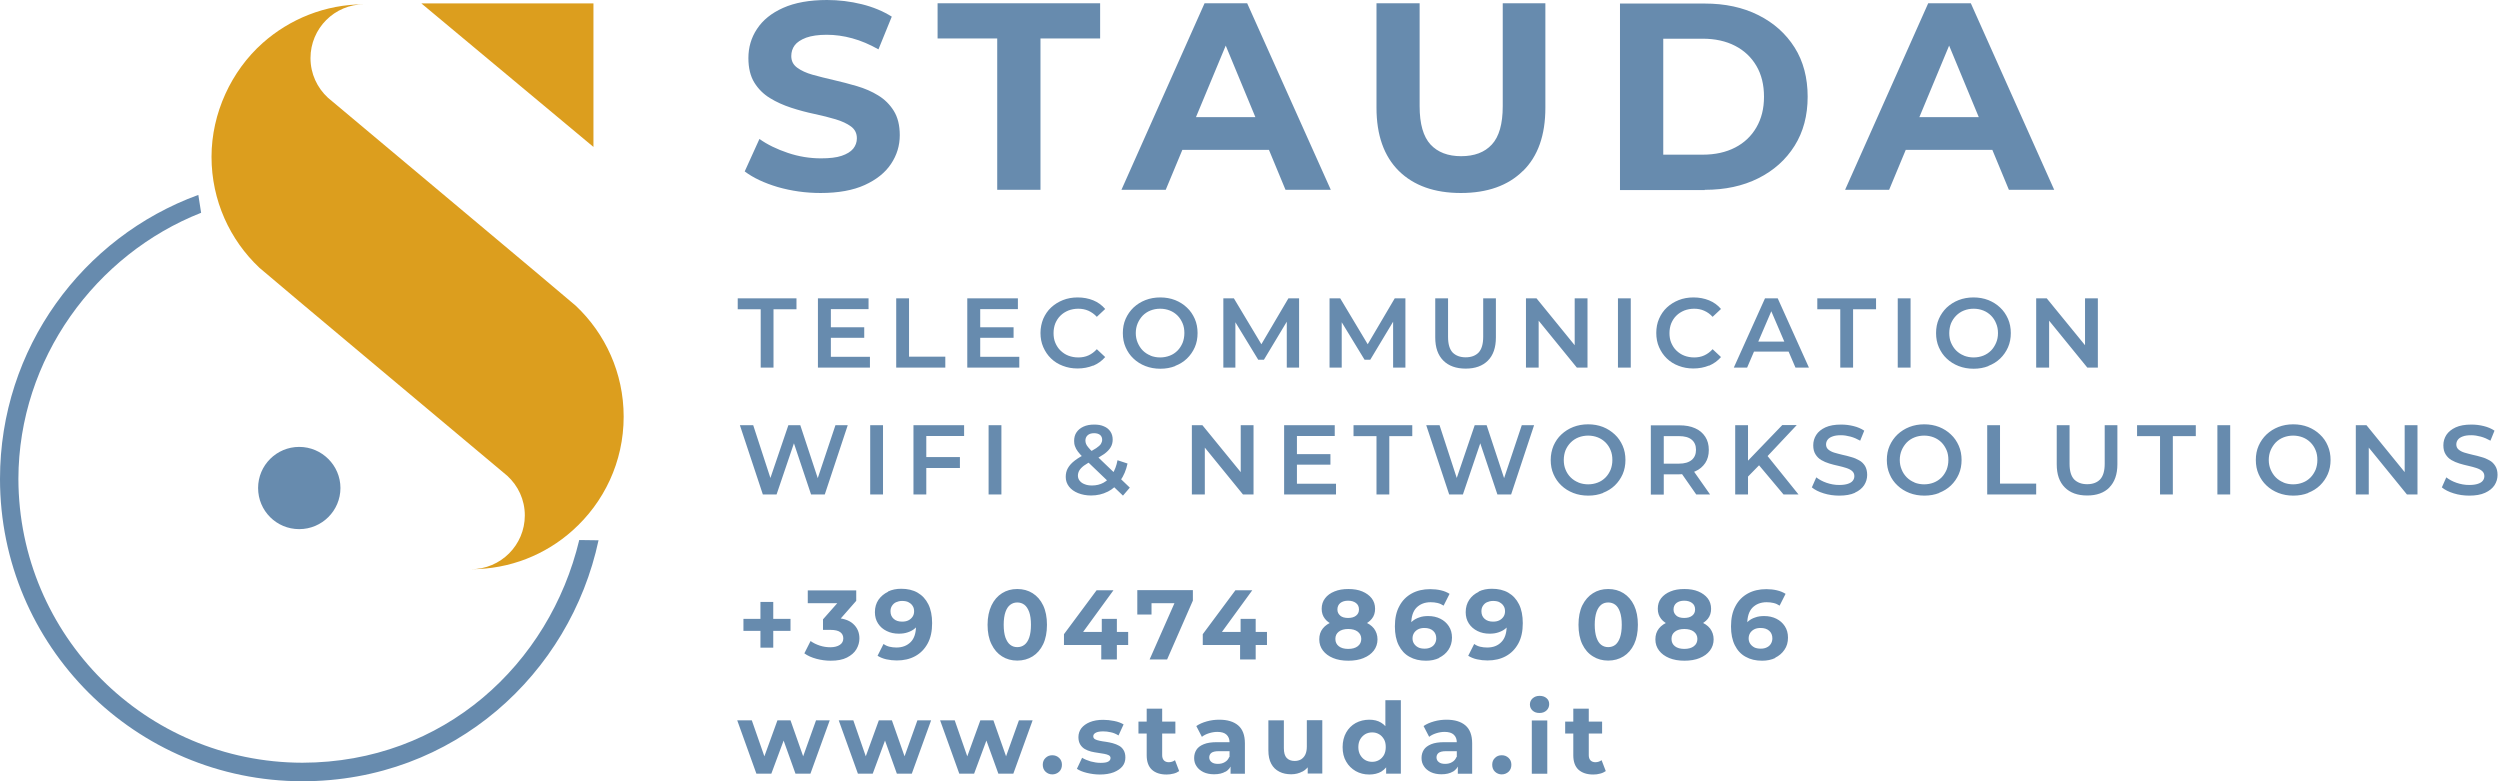
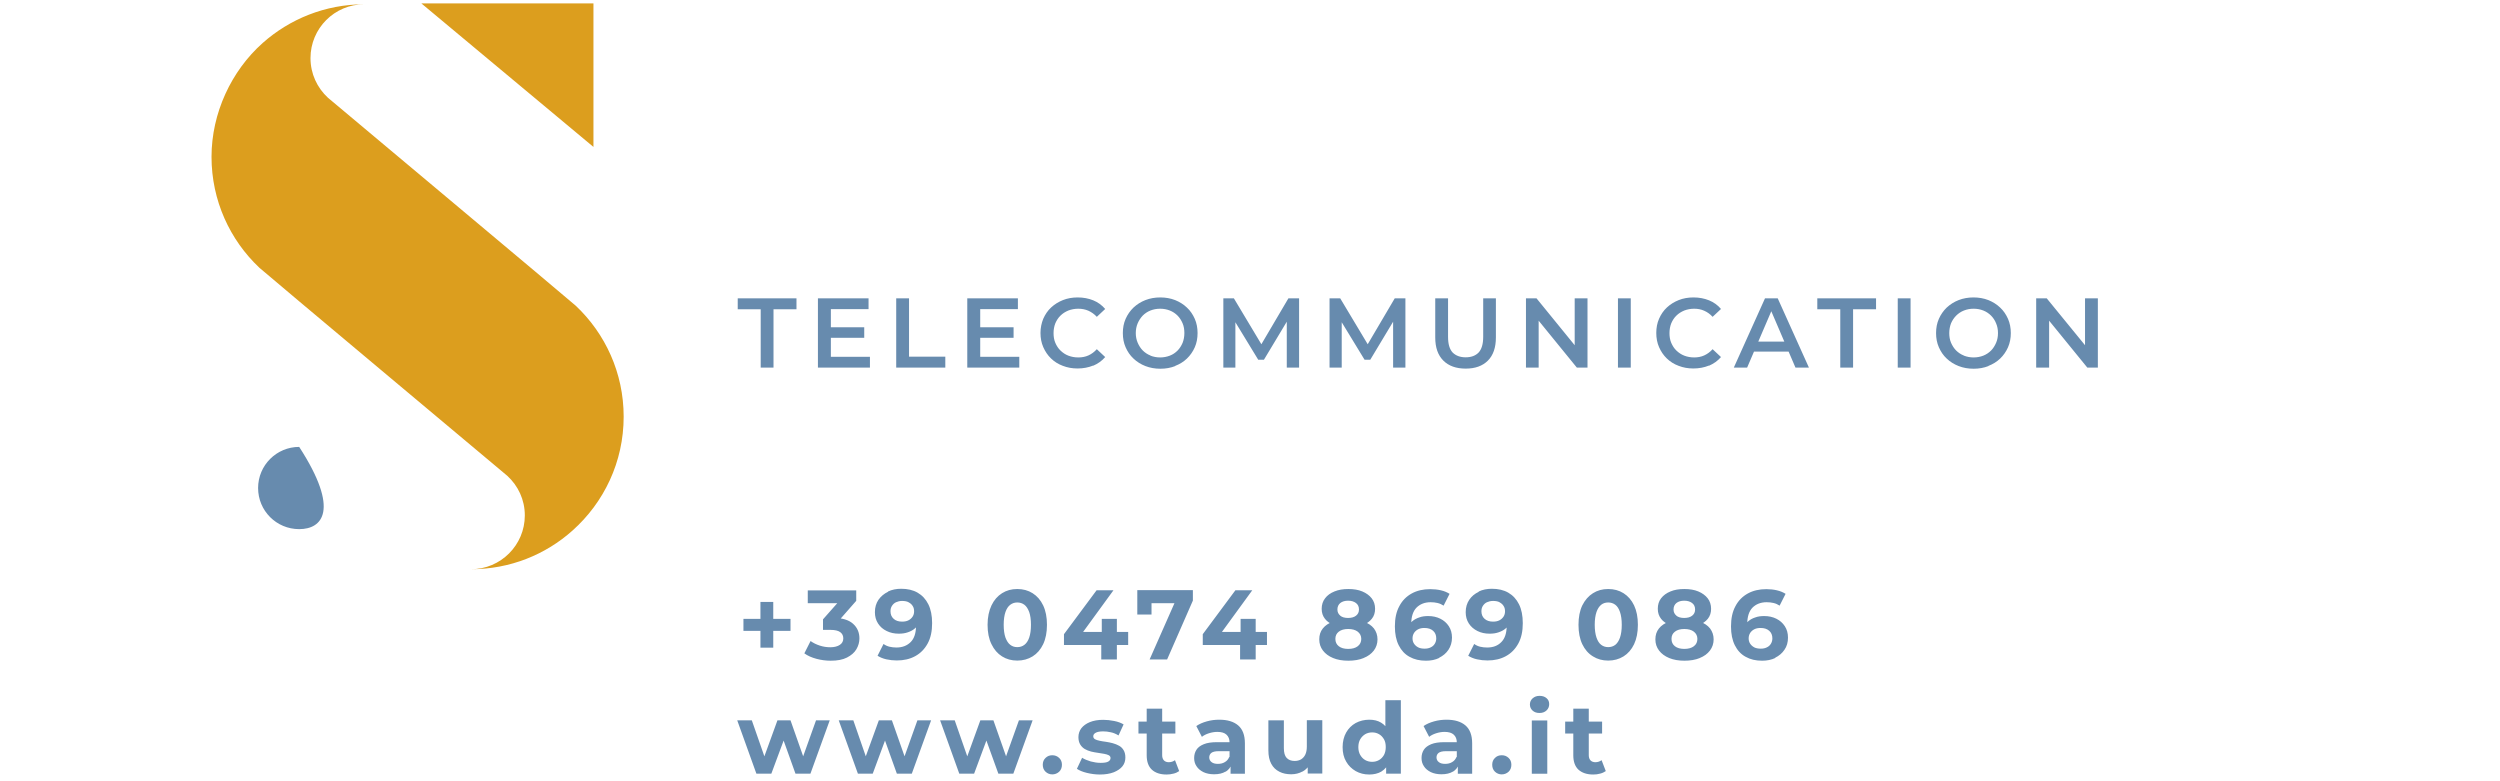
<svg xmlns="http://www.w3.org/2000/svg" width="176" height="55" viewBox="0 0 176 55" fill="none">
-   <path d="M18.17 34.356C18.17 32.757 19.465 31.462 21.064 31.462C22.663 31.462 23.967 32.766 23.967 34.356C23.967 35.946 22.672 37.251 21.064 37.251C19.456 37.251 18.17 35.955 18.17 34.356Z" fill="#678BAE" />
+   <path d="M18.17 34.356C18.17 32.757 19.465 31.462 21.064 31.462C23.967 35.946 22.672 37.251 21.064 37.251C19.456 37.251 18.17 35.955 18.17 34.356Z" fill="#678BAE" />
  <path d="M41.779 10.344L29.666 0.241H41.779V10.344ZM43.906 29.336C43.906 32.525 42.512 35.383 40.306 37.349C38.412 39.046 35.902 40.073 33.159 40.073C35.249 40.073 36.947 38.376 36.947 36.285C36.947 35.178 36.473 34.195 35.714 33.498C35.634 33.427 18.572 19.143 18.259 18.848C16.186 16.892 14.891 14.114 14.891 11.041C14.891 7.968 16.285 4.993 18.491 3.028C20.394 1.34 22.895 0.303 25.638 0.303C23.547 0.303 21.859 2.001 21.859 4.091C21.859 5.199 22.332 6.181 23.083 6.878C23.172 6.959 40.225 21.233 40.538 21.528C42.61 23.485 43.906 26.254 43.906 29.336Z" fill="#DC9E1E" />
-   <path d="M40.779 38.018C38.689 46.755 31.247 53.678 21.287 53.696C10.246 53.678 1.322 44.745 1.295 33.713C1.313 25.253 6.744 17.901 14.159 14.98L13.962 13.721C5.815 16.695 0 24.521 0 33.713C0 45.468 9.531 54.991 21.287 55C31.962 55 40.136 47.416 42.137 38.036L40.788 38.018H40.779Z" fill="#678BAE" />
  <path d="M112.788 50.801H110.188V51.641H112.788V50.801ZM112.645 54.464C112.796 54.428 112.93 54.366 113.047 54.285L112.752 53.517C112.627 53.606 112.484 53.66 112.314 53.66C112.171 53.66 112.055 53.615 111.975 53.535C111.894 53.446 111.85 53.33 111.85 53.169V49.89H110.76V53.178C110.76 53.624 110.885 53.964 111.126 54.187C111.376 54.41 111.716 54.526 112.162 54.526C112.332 54.526 112.493 54.509 112.645 54.464ZM108.875 50.015C109 49.899 109.063 49.747 109.063 49.569C109.063 49.39 109 49.256 108.875 49.149C108.75 49.042 108.589 48.988 108.384 48.988C108.178 48.988 108.026 49.051 107.892 49.167C107.767 49.283 107.705 49.426 107.705 49.596C107.705 49.765 107.767 49.908 107.892 50.024C108.017 50.14 108.178 50.194 108.384 50.194C108.589 50.194 108.75 50.132 108.875 50.015ZM108.929 50.721H107.839V54.473H108.929V50.721ZM106.204 54.33C106.338 54.205 106.4 54.035 106.4 53.839C106.4 53.642 106.338 53.481 106.204 53.356C106.07 53.231 105.918 53.169 105.722 53.169C105.525 53.169 105.373 53.231 105.248 53.356C105.114 53.481 105.052 53.642 105.052 53.839C105.052 54.035 105.114 54.205 105.248 54.33C105.382 54.455 105.543 54.517 105.722 54.517C105.9 54.517 106.07 54.455 106.204 54.33ZM102.282 54.33C102.488 54.205 102.64 54.017 102.711 53.776L102.541 53.276C102.479 53.446 102.372 53.571 102.229 53.651C102.086 53.74 101.925 53.776 101.737 53.776C101.55 53.776 101.398 53.74 101.291 53.651C101.184 53.571 101.13 53.455 101.13 53.321C101.13 53.196 101.175 53.088 101.273 53.008C101.371 52.928 101.541 52.883 101.8 52.883H102.675V52.249H101.684C101.3 52.249 100.996 52.293 100.755 52.392C100.523 52.49 100.344 52.615 100.237 52.785C100.13 52.954 100.076 53.142 100.076 53.365C100.076 53.589 100.13 53.776 100.246 53.946C100.353 54.116 100.514 54.249 100.728 54.357C100.934 54.455 101.184 54.509 101.478 54.509C101.809 54.509 102.077 54.446 102.282 54.321M103.64 54.464V52.329C103.64 51.757 103.479 51.337 103.167 51.069C102.854 50.801 102.407 50.667 101.836 50.667C101.541 50.667 101.246 50.703 100.96 50.784C100.674 50.864 100.424 50.971 100.219 51.114L100.612 51.873C100.746 51.766 100.907 51.686 101.103 51.623C101.3 51.561 101.496 51.525 101.693 51.525C101.988 51.525 102.202 51.587 102.345 51.721C102.488 51.855 102.559 52.034 102.559 52.266V53.58L102.631 53.74V54.473H103.649L103.64 54.464ZM98.62 54.464V49.292H97.53V51.471L97.602 52.579L97.584 53.696V54.464H98.62ZM96.11 53.508C95.967 53.428 95.851 53.303 95.761 53.151C95.672 52.999 95.627 52.811 95.627 52.597C95.627 52.383 95.672 52.195 95.761 52.043C95.851 51.891 95.967 51.775 96.11 51.686C96.253 51.605 96.413 51.561 96.601 51.561C96.789 51.561 96.941 51.605 97.083 51.686C97.226 51.766 97.343 51.891 97.432 52.043C97.521 52.195 97.557 52.383 97.557 52.597C97.557 52.811 97.512 52.999 97.432 53.151C97.343 53.303 97.226 53.428 97.083 53.508C96.941 53.589 96.78 53.633 96.601 53.633C96.422 53.633 96.253 53.589 96.11 53.508ZM97.253 54.312C97.485 54.169 97.664 53.964 97.789 53.678C97.914 53.392 97.977 53.035 97.977 52.597C97.977 52.159 97.914 51.793 97.78 51.507C97.646 51.221 97.468 51.016 97.226 50.873C96.994 50.73 96.717 50.667 96.396 50.667C96.047 50.667 95.726 50.748 95.44 50.9C95.154 51.06 94.931 51.284 94.77 51.57C94.609 51.855 94.52 52.204 94.52 52.597C94.52 52.99 94.6 53.33 94.77 53.615C94.931 53.901 95.163 54.124 95.44 54.285C95.726 54.446 96.038 54.526 96.396 54.526C96.726 54.526 97.012 54.455 97.244 54.321M91.697 54.321C91.938 54.187 92.126 53.99 92.251 53.731L92.063 53.428V54.455H93.09V50.703H92.001V52.552C92.001 52.785 91.965 52.972 91.893 53.124C91.822 53.276 91.715 53.383 91.59 53.463C91.456 53.535 91.313 53.571 91.143 53.571C90.902 53.571 90.714 53.499 90.58 53.356C90.446 53.213 90.384 52.981 90.384 52.668V50.712H89.294V52.829C89.294 53.213 89.365 53.535 89.499 53.776C89.633 54.026 89.821 54.205 90.071 54.33C90.312 54.455 90.589 54.509 90.902 54.509C91.188 54.509 91.456 54.446 91.697 54.312M86.284 54.33C86.489 54.205 86.641 54.017 86.712 53.776L86.543 53.276C86.48 53.446 86.373 53.571 86.23 53.651C86.087 53.74 85.926 53.776 85.739 53.776C85.551 53.776 85.399 53.74 85.292 53.651C85.185 53.571 85.131 53.455 85.131 53.321C85.131 53.196 85.176 53.088 85.274 53.008C85.372 52.928 85.542 52.883 85.801 52.883H86.677V52.249H85.676C85.292 52.249 84.988 52.293 84.747 52.392C84.506 52.49 84.336 52.615 84.229 52.785C84.122 52.954 84.068 53.142 84.068 53.365C84.068 53.589 84.122 53.776 84.238 53.946C84.345 54.116 84.506 54.249 84.72 54.357C84.926 54.455 85.176 54.509 85.471 54.509C85.801 54.509 86.069 54.446 86.275 54.321M87.641 54.464V52.329C87.641 51.757 87.481 51.337 87.168 51.069C86.855 50.801 86.409 50.667 85.837 50.667C85.542 50.667 85.247 50.703 84.961 50.784C84.675 50.864 84.425 50.971 84.22 51.114L84.613 51.873C84.747 51.766 84.908 51.686 85.104 51.623C85.301 51.561 85.497 51.525 85.694 51.525C85.989 51.525 86.203 51.587 86.346 51.721C86.489 51.855 86.56 52.034 86.56 52.266V53.58L86.632 53.74V54.473H87.65L87.641 54.464ZM82.746 50.801H80.147V51.641H82.746V50.801ZM82.612 54.464C82.764 54.428 82.898 54.366 83.014 54.285L82.719 53.517C82.603 53.606 82.451 53.66 82.281 53.66C82.139 53.66 82.022 53.615 81.942 53.535C81.862 53.446 81.817 53.33 81.817 53.169V49.89H80.727V53.178C80.727 53.624 80.852 53.964 81.093 54.187C81.335 54.41 81.683 54.526 82.121 54.526C82.29 54.526 82.451 54.509 82.603 54.464M78.413 54.366C78.673 54.258 78.878 54.124 79.021 53.946C79.164 53.767 79.226 53.562 79.226 53.33C79.226 53.115 79.182 52.945 79.101 52.811C79.021 52.677 78.914 52.57 78.78 52.499C78.646 52.427 78.503 52.365 78.333 52.32C78.172 52.275 78.012 52.249 77.851 52.222C77.69 52.204 77.547 52.177 77.413 52.15C77.279 52.123 77.172 52.088 77.091 52.043C77.011 51.998 76.966 51.927 76.966 51.838C76.966 51.73 77.02 51.65 77.136 51.587C77.243 51.525 77.422 51.489 77.663 51.489C77.833 51.489 78.012 51.507 78.199 51.552C78.387 51.587 78.565 51.668 78.744 51.775L79.101 50.998C78.923 50.891 78.708 50.81 78.44 50.757C78.172 50.703 77.913 50.676 77.663 50.676C77.297 50.676 76.993 50.73 76.725 50.837C76.466 50.944 76.27 51.087 76.127 51.266C75.993 51.445 75.921 51.659 75.921 51.891C75.921 52.106 75.966 52.275 76.046 52.409C76.127 52.543 76.234 52.651 76.368 52.731C76.502 52.811 76.654 52.865 76.814 52.91C76.975 52.945 77.136 52.981 77.297 52.999C77.458 53.026 77.601 53.044 77.735 53.07C77.869 53.097 77.976 53.124 78.056 53.169C78.137 53.213 78.181 53.276 78.181 53.365C78.181 53.472 78.128 53.553 78.02 53.615C77.913 53.678 77.735 53.705 77.484 53.705C77.252 53.705 77.029 53.669 76.788 53.606C76.555 53.535 76.35 53.455 76.18 53.347L75.814 54.124C75.984 54.241 76.216 54.339 76.511 54.41C76.806 54.482 77.118 54.526 77.431 54.526C77.806 54.526 78.128 54.473 78.387 54.375M74.563 54.33C74.697 54.205 74.76 54.035 74.76 53.839C74.76 53.642 74.697 53.481 74.563 53.356C74.429 53.231 74.269 53.169 74.081 53.169C73.894 53.169 73.733 53.231 73.608 53.356C73.474 53.481 73.411 53.642 73.411 53.839C73.411 54.035 73.474 54.205 73.608 54.33C73.742 54.455 73.902 54.517 74.081 54.517C74.26 54.517 74.429 54.455 74.563 54.33ZM68.578 54.464L69.606 51.695H69.284L70.284 54.464H71.339L72.696 50.712H71.732L70.579 53.937H71.071L69.936 50.712H69.016L67.846 53.937H68.337L67.212 50.712H66.184L67.533 54.464H68.578ZM61.441 54.464L62.468 51.695H62.147L63.138 54.464H64.192L65.55 50.712H64.585L63.433 53.937H63.924L62.79 50.712H61.87L60.7 53.937H61.191L60.074 50.712H59.047L60.396 54.464H61.441ZM54.303 54.464L55.331 51.695H55.009L56.001 54.464H57.055L58.413 50.712H57.448L56.295 53.937H56.787L55.652 50.712H54.732L53.562 53.937H54.053L52.928 50.712H51.901L53.249 54.464H54.294H54.303Z" fill="#678BAE" />
  <path d="M123.507 45.576C123.382 45.514 123.284 45.424 123.212 45.317C123.141 45.21 123.105 45.085 123.105 44.942C123.105 44.799 123.141 44.674 123.212 44.558C123.284 44.45 123.382 44.361 123.507 44.299C123.632 44.236 123.775 44.209 123.945 44.209C124.195 44.209 124.4 44.272 124.552 44.406C124.704 44.54 124.775 44.718 124.775 44.942C124.775 45.085 124.74 45.21 124.668 45.326C124.597 45.442 124.499 45.522 124.382 45.576C124.257 45.639 124.123 45.665 123.963 45.665C123.784 45.665 123.632 45.639 123.498 45.576M124.963 46.309C125.24 46.175 125.463 45.987 125.624 45.746C125.794 45.505 125.874 45.219 125.874 44.888C125.874 44.584 125.803 44.316 125.651 44.084C125.499 43.852 125.303 43.682 125.052 43.557C124.802 43.432 124.516 43.37 124.204 43.37C123.972 43.37 123.757 43.396 123.57 43.468C123.373 43.53 123.212 43.62 123.069 43.745C122.926 43.87 122.819 44.022 122.73 44.2L123.043 44.495C123.016 44.397 123.007 44.29 123.007 44.191C123.007 44.093 123.007 43.995 123.007 43.914C123.007 43.414 123.132 43.03 123.373 42.78C123.623 42.53 123.954 42.396 124.374 42.396C124.543 42.396 124.704 42.414 124.856 42.45C125.008 42.485 125.151 42.548 125.285 42.637L125.705 41.806C125.535 41.699 125.329 41.61 125.088 41.556C124.856 41.503 124.606 41.476 124.347 41.476C123.855 41.476 123.427 41.574 123.051 41.779C122.676 41.985 122.381 42.28 122.176 42.673C121.962 43.066 121.863 43.539 121.863 44.102C121.863 44.629 121.953 45.067 122.131 45.424C122.31 45.782 122.56 46.058 122.891 46.237C123.221 46.425 123.605 46.514 124.052 46.514C124.4 46.514 124.713 46.451 124.99 46.317M118.022 43.343C117.888 43.236 117.817 43.093 117.817 42.905C117.817 42.718 117.888 42.557 118.022 42.45C118.165 42.342 118.344 42.289 118.567 42.289C118.79 42.289 118.978 42.342 119.121 42.45C119.264 42.557 119.335 42.709 119.335 42.905C119.335 43.102 119.264 43.236 119.13 43.343C118.996 43.45 118.808 43.504 118.567 43.504C118.326 43.504 118.147 43.45 118.013 43.343M119.568 44.013C119.853 43.914 120.068 43.763 120.229 43.566C120.389 43.37 120.461 43.128 120.461 42.86C120.461 42.575 120.38 42.324 120.22 42.119C120.059 41.913 119.836 41.753 119.559 41.637C119.282 41.52 118.951 41.467 118.576 41.467C118.201 41.467 117.879 41.52 117.602 41.637C117.316 41.753 117.102 41.913 116.941 42.119C116.781 42.324 116.709 42.575 116.709 42.86C116.709 43.146 116.789 43.37 116.941 43.566C117.093 43.763 117.316 43.914 117.593 44.013C117.879 44.111 118.201 44.165 118.576 44.165C118.951 44.165 119.291 44.111 119.568 44.013ZM117.915 45.496C117.754 45.37 117.674 45.201 117.674 44.977C117.674 44.754 117.754 44.593 117.915 44.468C118.076 44.343 118.299 44.281 118.576 44.281C118.853 44.281 119.085 44.343 119.246 44.468C119.407 44.593 119.496 44.763 119.496 44.977C119.496 45.192 119.416 45.37 119.246 45.496C119.085 45.621 118.853 45.683 118.576 45.683C118.299 45.683 118.076 45.621 117.915 45.496ZM119.657 46.326C119.97 46.201 120.202 46.032 120.38 45.799C120.55 45.576 120.64 45.308 120.64 45.013C120.64 44.718 120.55 44.459 120.389 44.245C120.22 44.031 119.979 43.87 119.675 43.763C119.362 43.655 119.005 43.602 118.585 43.602C118.165 43.602 117.808 43.655 117.504 43.763C117.2 43.87 116.959 44.031 116.789 44.245C116.62 44.459 116.539 44.709 116.539 45.013C116.539 45.317 116.629 45.576 116.798 45.799C116.968 46.023 117.209 46.201 117.513 46.326C117.817 46.451 118.174 46.514 118.585 46.514C118.996 46.514 119.362 46.451 119.666 46.326M112.725 45.397C112.582 45.29 112.475 45.12 112.394 44.888C112.314 44.656 112.269 44.352 112.269 43.986C112.269 43.62 112.314 43.316 112.394 43.084C112.475 42.852 112.591 42.682 112.725 42.575C112.859 42.467 113.029 42.414 113.216 42.414C113.404 42.414 113.574 42.467 113.717 42.575C113.859 42.682 113.967 42.852 114.047 43.084C114.127 43.316 114.172 43.62 114.172 43.986C114.172 44.352 114.127 44.656 114.047 44.888C113.967 45.12 113.85 45.29 113.717 45.397C113.574 45.505 113.404 45.558 113.216 45.558C113.029 45.558 112.868 45.505 112.725 45.397ZM114.297 46.21C114.61 46.014 114.86 45.728 115.039 45.353C115.217 44.977 115.307 44.522 115.307 43.986C115.307 43.45 115.217 42.994 115.039 42.619C114.86 42.244 114.61 41.958 114.297 41.762C113.984 41.565 113.627 41.467 113.216 41.467C112.805 41.467 112.457 41.565 112.144 41.762C111.832 41.958 111.582 42.244 111.394 42.619C111.215 42.994 111.126 43.45 111.126 43.986C111.126 44.522 111.215 44.977 111.394 45.353C111.573 45.728 111.823 46.014 112.144 46.21C112.457 46.407 112.814 46.505 113.216 46.505C113.618 46.505 113.976 46.407 114.297 46.21ZM105.57 42.405C105.695 42.467 105.793 42.557 105.855 42.664C105.927 42.771 105.954 42.896 105.954 43.039C105.954 43.182 105.918 43.307 105.847 43.414C105.775 43.521 105.677 43.611 105.552 43.673C105.427 43.736 105.275 43.763 105.114 43.763C104.864 43.763 104.667 43.7 104.516 43.566C104.364 43.432 104.292 43.253 104.292 43.03C104.292 42.878 104.328 42.753 104.399 42.646C104.471 42.539 104.56 42.45 104.685 42.396C104.81 42.342 104.944 42.306 105.114 42.306C105.293 42.306 105.445 42.333 105.57 42.396M104.105 41.663C103.819 41.797 103.595 41.985 103.435 42.226C103.274 42.467 103.185 42.753 103.185 43.093C103.185 43.396 103.256 43.664 103.408 43.897C103.56 44.129 103.765 44.299 104.015 44.424C104.265 44.549 104.551 44.611 104.864 44.611C105.096 44.611 105.311 44.584 105.507 44.513C105.695 44.45 105.864 44.361 106.007 44.236C106.15 44.111 106.266 43.959 106.338 43.781L106.034 43.486C106.052 43.584 106.061 43.691 106.07 43.789C106.07 43.888 106.07 43.986 106.07 44.066C106.07 44.567 105.945 44.951 105.695 45.201C105.445 45.46 105.114 45.585 104.694 45.585C104.524 45.585 104.364 45.567 104.212 45.531C104.06 45.496 103.917 45.433 103.783 45.335L103.363 46.166C103.533 46.273 103.738 46.362 103.98 46.416C104.221 46.469 104.462 46.496 104.721 46.496C105.212 46.496 105.641 46.398 106.016 46.192C106.391 45.987 106.677 45.692 106.892 45.299C107.106 44.906 107.204 44.433 107.204 43.87C107.204 43.343 107.115 42.896 106.936 42.539C106.758 42.181 106.508 41.913 106.186 41.726C105.864 41.538 105.471 41.449 105.025 41.449C104.685 41.449 104.373 41.511 104.096 41.645M99.844 45.576C99.719 45.514 99.62 45.424 99.549 45.317C99.477 45.21 99.442 45.085 99.442 44.942C99.442 44.799 99.477 44.674 99.549 44.558C99.62 44.45 99.719 44.361 99.844 44.299C99.969 44.236 100.112 44.209 100.281 44.209C100.531 44.209 100.737 44.272 100.889 44.406C101.041 44.54 101.112 44.718 101.112 44.942C101.112 45.085 101.076 45.21 101.005 45.326C100.933 45.442 100.835 45.522 100.719 45.576C100.594 45.639 100.451 45.665 100.299 45.665C100.121 45.665 99.96 45.639 99.844 45.576ZM101.309 46.309C101.586 46.175 101.809 45.987 101.97 45.746C102.13 45.505 102.22 45.219 102.22 44.888C102.22 44.584 102.148 44.316 101.996 44.084C101.845 43.852 101.648 43.682 101.398 43.557C101.148 43.432 100.862 43.37 100.549 43.37C100.317 43.37 100.103 43.396 99.915 43.468C99.728 43.53 99.558 43.62 99.415 43.745C99.272 43.87 99.165 44.022 99.075 44.2L99.388 44.495C99.361 44.397 99.352 44.29 99.352 44.191C99.352 44.093 99.352 43.995 99.352 43.914C99.352 43.414 99.477 43.03 99.719 42.78C99.969 42.53 100.299 42.396 100.719 42.396C100.889 42.396 101.05 42.414 101.201 42.45C101.353 42.485 101.496 42.548 101.63 42.637L102.05 41.806C101.88 41.699 101.675 41.61 101.434 41.556C101.201 41.503 100.951 41.476 100.683 41.476C100.192 41.476 99.763 41.574 99.388 41.779C99.013 41.985 98.718 42.28 98.513 42.673C98.298 43.066 98.2 43.539 98.2 44.102C98.2 44.629 98.289 45.067 98.468 45.424C98.647 45.782 98.897 46.058 99.227 46.237C99.558 46.425 99.942 46.514 100.389 46.514C100.737 46.514 101.05 46.451 101.326 46.317M94.359 43.343C94.225 43.236 94.153 43.093 94.153 42.905C94.153 42.718 94.225 42.557 94.359 42.45C94.502 42.342 94.68 42.289 94.904 42.289C95.127 42.289 95.315 42.342 95.457 42.45C95.6 42.557 95.672 42.709 95.672 42.905C95.672 43.102 95.6 43.236 95.466 43.343C95.332 43.45 95.145 43.504 94.904 43.504C94.662 43.504 94.484 43.45 94.35 43.343M95.913 44.013C96.199 43.914 96.413 43.763 96.574 43.566C96.735 43.37 96.806 43.128 96.806 42.86C96.806 42.575 96.726 42.324 96.565 42.119C96.404 41.913 96.181 41.753 95.904 41.637C95.627 41.52 95.297 41.467 94.922 41.467C94.546 41.467 94.234 41.52 93.948 41.637C93.662 41.753 93.439 41.913 93.287 42.119C93.126 42.324 93.046 42.575 93.046 42.86C93.046 43.146 93.126 43.37 93.278 43.566C93.43 43.763 93.653 43.914 93.93 44.013C94.207 44.111 94.537 44.165 94.913 44.165C95.288 44.165 95.627 44.111 95.913 44.013ZM94.252 45.496C94.091 45.37 94.01 45.201 94.01 44.977C94.01 44.754 94.091 44.593 94.252 44.468C94.412 44.343 94.636 44.281 94.913 44.281C95.189 44.281 95.422 44.343 95.583 44.468C95.743 44.593 95.833 44.763 95.833 44.977C95.833 45.192 95.752 45.37 95.583 45.496C95.422 45.621 95.198 45.683 94.913 45.683C94.627 45.683 94.412 45.621 94.252 45.496ZM95.993 46.326C96.306 46.201 96.538 46.032 96.717 45.799C96.887 45.576 96.976 45.308 96.976 45.013C96.976 44.718 96.887 44.459 96.726 44.245C96.556 44.031 96.315 43.87 96.011 43.763C95.699 43.655 95.341 43.602 94.922 43.602C94.502 43.602 94.144 43.655 93.841 43.763C93.537 43.87 93.296 44.031 93.126 44.245C92.956 44.459 92.876 44.709 92.876 45.013C92.876 45.317 92.965 45.576 93.135 45.799C93.305 46.023 93.546 46.201 93.85 46.326C94.153 46.451 94.511 46.514 94.922 46.514C95.332 46.514 95.699 46.451 96.002 46.326M88.4 46.425V43.566H87.338V44.477L87.302 45.397V46.425H88.4ZM89.195 45.406V44.486H85.354L85.908 44.647L88.159 41.556H86.971L84.675 44.647V45.406H89.195ZM82.165 46.425L83.979 42.28V41.547H80.066V43.262H81.067V41.94L80.566 42.467H83.193L82.898 41.976L80.933 46.425H82.156H82.165ZM78.628 46.425V43.566H77.565V44.477L77.529 45.397V46.425H78.628ZM79.423 45.406V44.486H75.582L76.135 44.647L78.387 41.556H77.199L74.903 44.647V45.406H79.423ZM71.124 45.397C70.981 45.29 70.874 45.12 70.785 44.888C70.704 44.656 70.66 44.352 70.66 43.986C70.66 43.62 70.704 43.316 70.785 43.084C70.865 42.852 70.981 42.682 71.124 42.575C71.267 42.467 71.428 42.414 71.615 42.414C71.803 42.414 71.973 42.467 72.116 42.575C72.259 42.682 72.366 42.852 72.455 43.084C72.536 43.316 72.58 43.62 72.58 43.986C72.58 44.352 72.536 44.656 72.455 44.888C72.375 45.12 72.259 45.29 72.116 45.397C71.973 45.505 71.812 45.558 71.615 45.558C71.419 45.558 71.267 45.505 71.124 45.397ZM72.696 46.21C73.009 46.014 73.259 45.728 73.438 45.353C73.616 44.977 73.706 44.522 73.706 43.986C73.706 43.45 73.616 42.994 73.438 42.619C73.259 42.244 73.009 41.958 72.696 41.762C72.384 41.565 72.026 41.467 71.615 41.467C71.204 41.467 70.856 41.565 70.543 41.762C70.231 41.958 69.981 42.244 69.802 42.619C69.623 42.994 69.525 43.45 69.525 43.986C69.525 44.522 69.615 44.977 69.802 45.353C69.981 45.728 70.231 46.014 70.543 46.21C70.856 46.407 71.213 46.505 71.615 46.505C72.017 46.505 72.375 46.407 72.696 46.21ZM63.969 42.405C64.094 42.467 64.192 42.557 64.255 42.664C64.326 42.771 64.353 42.896 64.353 43.039C64.353 43.182 64.317 43.307 64.246 43.414C64.174 43.521 64.076 43.611 63.951 43.673C63.826 43.736 63.674 43.763 63.513 43.763C63.263 43.763 63.058 43.7 62.915 43.566C62.763 43.432 62.691 43.253 62.691 43.03C62.691 42.878 62.727 42.753 62.799 42.646C62.87 42.539 62.959 42.45 63.084 42.396C63.209 42.342 63.343 42.306 63.504 42.306C63.683 42.306 63.844 42.333 63.96 42.396M62.513 41.663C62.236 41.797 62.013 41.985 61.843 42.226C61.682 42.467 61.593 42.753 61.593 43.093C61.593 43.396 61.664 43.664 61.816 43.897C61.968 44.129 62.164 44.299 62.423 44.424C62.674 44.549 62.959 44.611 63.272 44.611C63.504 44.611 63.719 44.584 63.915 44.513C64.103 44.45 64.273 44.361 64.415 44.236C64.558 44.111 64.674 43.959 64.755 43.781L64.451 43.486C64.469 43.584 64.478 43.691 64.487 43.789C64.487 43.888 64.487 43.986 64.487 44.066C64.487 44.567 64.362 44.951 64.112 45.201C63.862 45.451 63.531 45.585 63.111 45.585C62.942 45.585 62.781 45.567 62.629 45.531C62.477 45.496 62.334 45.433 62.2 45.335L61.78 46.166C61.95 46.273 62.156 46.362 62.397 46.416C62.638 46.469 62.879 46.496 63.138 46.496C63.629 46.496 64.058 46.398 64.433 46.192C64.808 45.987 65.094 45.692 65.309 45.299C65.523 44.906 65.621 44.433 65.621 43.87C65.621 43.343 65.532 42.896 65.353 42.539C65.175 42.181 64.925 41.913 64.603 41.726C64.281 41.538 63.888 41.449 63.442 41.449C63.102 41.449 62.79 41.511 62.513 41.645M59.627 46.291C59.922 46.139 60.145 45.951 60.288 45.71C60.431 45.469 60.503 45.21 60.503 44.942C60.503 44.522 60.351 44.173 60.047 43.906C59.744 43.638 59.288 43.504 58.69 43.504H58.359L58.931 43.834L60.279 42.298V41.565H56.867V42.467H59.422L59.297 42.065L57.939 43.602V44.343H58.457C58.779 44.343 59.011 44.397 59.154 44.504C59.297 44.611 59.368 44.754 59.368 44.942C59.368 45.138 59.288 45.29 59.127 45.397C58.966 45.505 58.743 45.567 58.457 45.567C58.207 45.567 57.957 45.531 57.716 45.451C57.466 45.37 57.251 45.263 57.064 45.129L56.626 45.996C56.858 46.166 57.144 46.291 57.475 46.38C57.805 46.469 58.145 46.514 58.484 46.514C58.949 46.514 59.333 46.443 59.627 46.291ZM55.652 43.566H52.338V44.415H55.652V43.566ZM54.437 42.378H53.535V45.594H54.437V42.378Z" fill="#678BAE" />
-   <path d="M174.961 34.687C175.256 34.553 175.47 34.374 175.613 34.16C175.756 33.936 175.827 33.695 175.827 33.436C175.827 33.177 175.774 32.972 175.667 32.802C175.559 32.632 175.426 32.498 175.256 32.409C175.086 32.31 174.898 32.23 174.693 32.176C174.488 32.114 174.282 32.06 174.068 32.016C173.862 31.962 173.666 31.918 173.496 31.864C173.326 31.81 173.192 31.739 173.085 31.649C172.978 31.56 172.924 31.435 172.924 31.292C172.924 31.167 172.96 31.06 173.031 30.962C173.103 30.863 173.219 30.783 173.371 30.729C173.523 30.667 173.728 30.64 173.978 30.64C174.193 30.64 174.416 30.676 174.648 30.738C174.881 30.801 175.104 30.899 175.327 31.024L175.613 30.319C175.399 30.175 175.149 30.068 174.863 29.997C174.577 29.925 174.282 29.89 173.987 29.89C173.541 29.89 173.174 29.952 172.88 30.086C172.594 30.22 172.37 30.399 172.228 30.613C172.085 30.837 172.013 31.078 172.013 31.346C172.013 31.614 172.067 31.819 172.174 31.989C172.281 32.159 172.415 32.293 172.585 32.391C172.755 32.489 172.942 32.57 173.148 32.632C173.353 32.695 173.559 32.748 173.764 32.793C173.969 32.838 174.157 32.891 174.327 32.945C174.496 32.998 174.639 33.07 174.738 33.159C174.845 33.248 174.898 33.373 174.898 33.517C174.898 33.642 174.863 33.749 174.791 33.838C174.72 33.936 174.604 34.008 174.443 34.061C174.282 34.115 174.077 34.142 173.826 34.142C173.523 34.142 173.228 34.088 172.942 33.99C172.656 33.892 172.415 33.758 172.219 33.606L171.906 34.312C172.111 34.481 172.388 34.624 172.737 34.731C173.085 34.839 173.451 34.892 173.835 34.892C174.282 34.892 174.648 34.83 174.943 34.696M166.761 34.812V31.06H166.394L169.449 34.812H170.191V29.934H169.289V33.686H169.655L166.6 29.934H165.849V34.812H166.752H166.761ZM160.758 33.963C160.552 33.883 160.365 33.758 160.213 33.606C160.061 33.454 159.945 33.266 159.855 33.061C159.766 32.855 159.721 32.623 159.721 32.382C159.721 32.141 159.766 31.9 159.855 31.694C159.945 31.489 160.061 31.31 160.213 31.149C160.365 30.997 160.552 30.872 160.758 30.792C160.963 30.712 161.195 30.667 161.436 30.667C161.678 30.667 161.91 30.712 162.115 30.792C162.321 30.872 162.508 30.997 162.66 31.149C162.812 31.301 162.937 31.489 163.018 31.694C163.107 31.9 163.143 32.132 163.143 32.382C163.143 32.632 163.098 32.864 163.018 33.07C162.928 33.275 162.812 33.463 162.66 33.615C162.508 33.767 162.33 33.892 162.115 33.972C161.91 34.053 161.678 34.097 161.436 34.097C161.195 34.097 160.963 34.053 160.758 33.972M162.491 34.696C162.812 34.571 163.089 34.401 163.321 34.178C163.554 33.954 163.741 33.686 163.875 33.383C164.009 33.079 164.072 32.739 164.072 32.382C164.072 32.025 164.009 31.685 163.875 31.381C163.75 31.078 163.563 30.81 163.321 30.587C163.089 30.363 162.803 30.184 162.491 30.059C162.169 29.934 161.821 29.872 161.445 29.872C161.07 29.872 160.722 29.934 160.4 30.059C160.079 30.184 159.802 30.363 159.561 30.587C159.328 30.81 159.141 31.078 159.007 31.381C158.873 31.685 158.81 32.016 158.81 32.382C158.81 32.748 158.873 33.079 159.007 33.383C159.141 33.686 159.319 33.954 159.561 34.178C159.793 34.401 160.079 34.58 160.4 34.705C160.722 34.83 161.07 34.892 161.454 34.892C161.838 34.892 162.178 34.83 162.5 34.705M157.006 29.934H156.104V34.812H157.006V29.934ZM152.968 34.812V30.703H154.585V29.934H150.449V30.703H152.066V34.812H152.968ZM148.493 34.32C148.868 33.945 149.064 33.4 149.064 32.686V29.934H148.171V32.65C148.171 33.15 148.064 33.517 147.849 33.749C147.635 33.972 147.331 34.088 146.938 34.088C146.545 34.088 146.242 33.972 146.018 33.749C145.804 33.517 145.697 33.159 145.697 32.65V29.934H144.794V32.686C144.794 33.4 144.982 33.936 145.366 34.32C145.741 34.696 146.268 34.883 146.938 34.883C147.608 34.883 148.126 34.696 148.502 34.32M143.347 34.812V34.044H140.801V29.934H139.899V34.812H143.356H143.347ZM134.781 33.963C134.575 33.883 134.387 33.758 134.236 33.606C134.084 33.454 133.959 33.266 133.878 33.061C133.789 32.855 133.744 32.623 133.744 32.382C133.744 32.141 133.789 31.9 133.878 31.694C133.968 31.489 134.084 31.31 134.236 31.149C134.387 30.997 134.575 30.872 134.781 30.792C134.986 30.712 135.209 30.667 135.459 30.667C135.71 30.667 135.933 30.712 136.138 30.792C136.344 30.872 136.531 30.997 136.683 31.149C136.835 31.301 136.951 31.489 137.041 31.694C137.13 31.9 137.166 32.132 137.166 32.382C137.166 32.632 137.121 32.864 137.041 33.07C136.951 33.275 136.835 33.463 136.683 33.615C136.531 33.767 136.344 33.892 136.138 33.972C135.933 34.053 135.701 34.097 135.459 34.097C135.218 34.097 134.986 34.053 134.781 33.972M136.514 34.696C136.835 34.571 137.112 34.401 137.344 34.178C137.577 33.954 137.764 33.686 137.898 33.383C138.032 33.079 138.095 32.739 138.095 32.382C138.095 32.025 138.032 31.685 137.898 31.381C137.764 31.078 137.585 30.81 137.344 30.587C137.112 30.363 136.826 30.184 136.514 30.059C136.192 29.934 135.844 29.872 135.468 29.872C135.093 29.872 134.745 29.934 134.423 30.059C134.102 30.184 133.825 30.363 133.584 30.587C133.351 30.81 133.164 31.078 133.03 31.381C132.896 31.685 132.833 32.016 132.833 32.382C132.833 32.748 132.896 33.079 133.03 33.383C133.155 33.686 133.342 33.954 133.584 34.178C133.816 34.401 134.102 34.58 134.423 34.705C134.745 34.83 135.093 34.892 135.477 34.892C135.861 34.892 136.201 34.83 136.522 34.705M130.582 34.687C130.877 34.553 131.091 34.374 131.234 34.16C131.377 33.936 131.449 33.695 131.449 33.436C131.449 33.177 131.395 32.972 131.297 32.802C131.189 32.632 131.055 32.498 130.886 32.409C130.716 32.31 130.528 32.23 130.323 32.176C130.118 32.114 129.912 32.06 129.698 32.016C129.492 31.962 129.296 31.918 129.126 31.864C128.956 31.81 128.822 31.739 128.715 31.649C128.608 31.56 128.554 31.435 128.554 31.292C128.554 31.167 128.59 31.06 128.661 30.962C128.733 30.863 128.849 30.783 129.001 30.729C129.162 30.667 129.358 30.64 129.608 30.64C129.823 30.64 130.046 30.676 130.278 30.738C130.511 30.801 130.734 30.899 130.957 31.024L131.243 30.319C131.029 30.175 130.779 30.068 130.493 29.997C130.207 29.925 129.912 29.89 129.617 29.89C129.171 29.89 128.804 29.952 128.51 30.086C128.224 30.22 128 30.399 127.866 30.613C127.723 30.837 127.652 31.078 127.652 31.346C127.652 31.614 127.706 31.819 127.813 31.989C127.92 32.159 128.054 32.293 128.224 32.391C128.393 32.489 128.581 32.57 128.787 32.632C128.992 32.695 129.197 32.748 129.412 32.793C129.617 32.838 129.805 32.891 129.975 32.945C130.144 32.998 130.287 33.07 130.386 33.159C130.493 33.248 130.546 33.373 130.546 33.517C130.546 33.642 130.511 33.749 130.439 33.838C130.368 33.936 130.252 34.008 130.091 34.061C129.93 34.115 129.724 34.142 129.474 34.142C129.171 34.142 128.876 34.088 128.59 33.99C128.304 33.892 128.063 33.758 127.866 33.606L127.554 34.312C127.759 34.481 128.036 34.624 128.385 34.731C128.733 34.839 129.099 34.892 129.474 34.892C129.921 34.892 130.287 34.83 130.582 34.696M126.616 34.812L124.293 31.926L123.695 32.587L125.562 34.812H126.616ZM123.06 29.934H122.158V34.812H123.06V29.934ZM123.864 32.739L124.365 32.185L126.491 29.925H125.472L122.918 32.578L122.962 33.651L123.864 32.73V32.739ZM117.129 30.256L116.727 30.703H118.192C118.594 30.703 118.889 30.783 119.094 30.953C119.3 31.122 119.398 31.364 119.398 31.667C119.398 31.971 119.3 32.212 119.094 32.382C118.889 32.552 118.594 32.641 118.192 32.641H116.727L117.129 33.07V30.247V30.256ZM120.39 34.812L119.148 33.043H118.183L119.416 34.812H120.39ZM117.129 34.812V32.98L116.727 33.391H118.228C118.657 33.391 119.032 33.32 119.335 33.186C119.648 33.052 119.88 32.846 120.05 32.596C120.22 32.337 120.3 32.034 120.3 31.676C120.3 31.319 120.22 31.006 120.05 30.747C119.88 30.488 119.648 30.283 119.335 30.149C119.023 30.006 118.657 29.943 118.228 29.943H116.218V34.821H117.12L117.129 34.812ZM111.117 33.963C110.912 33.883 110.724 33.758 110.572 33.606C110.42 33.454 110.295 33.266 110.215 33.061C110.126 32.855 110.09 32.623 110.09 32.382C110.09 32.141 110.134 31.9 110.215 31.694C110.304 31.489 110.42 31.31 110.581 31.149C110.733 30.997 110.921 30.872 111.126 30.792C111.332 30.712 111.564 30.667 111.805 30.667C112.046 30.667 112.278 30.712 112.484 30.792C112.689 30.872 112.877 30.997 113.029 31.149C113.181 31.301 113.306 31.489 113.386 31.694C113.475 31.9 113.511 32.132 113.511 32.382C113.511 32.632 113.466 32.864 113.386 33.07C113.297 33.275 113.181 33.463 113.029 33.615C112.877 33.767 112.698 33.892 112.484 33.972C112.278 34.053 112.046 34.097 111.805 34.097C111.564 34.097 111.332 34.053 111.126 33.972M112.85 34.696C113.172 34.571 113.449 34.401 113.681 34.178C113.913 33.954 114.101 33.686 114.235 33.383C114.369 33.079 114.431 32.739 114.431 32.382C114.431 32.025 114.369 31.685 114.235 31.381C114.101 31.078 113.922 30.81 113.681 30.587C113.44 30.363 113.163 30.184 112.85 30.059C112.529 29.934 112.18 29.872 111.805 29.872C111.43 29.872 111.081 29.934 110.76 30.059C110.438 30.184 110.161 30.363 109.92 30.587C109.679 30.81 109.5 31.078 109.366 31.381C109.241 31.685 109.17 32.016 109.17 32.382C109.17 32.748 109.232 33.079 109.366 33.383C109.5 33.686 109.679 33.954 109.92 34.178C110.152 34.401 110.438 34.58 110.76 34.705C111.081 34.83 111.43 34.892 111.814 34.892C112.198 34.892 112.537 34.83 112.859 34.705M102.988 34.812L104.337 30.837H104.087L105.418 34.812H106.383L108 29.934H107.133L105.659 34.347H106.115L104.659 29.934H103.819L102.318 34.347H102.783L101.344 29.934H100.407L102.023 34.812H102.988ZM97.807 34.812V30.703H99.424V29.934H95.288V30.703H96.905V34.812H97.807ZM91.313 30.694H93.966V29.934H90.402V34.812H94.055V34.053H91.304V30.694H91.313ZM91.241 32.712H93.662V31.971H91.241V32.712ZM84.819 34.812V31.06H84.452L87.507 34.812H88.249V29.934H87.347V33.686H87.713L84.649 29.934H83.907V34.812H84.81H84.819ZM77.985 34.615C78.333 34.437 78.628 34.178 78.869 33.838C79.11 33.499 79.28 33.097 79.378 32.632L78.673 32.4C78.601 32.793 78.476 33.114 78.306 33.383C78.137 33.651 77.931 33.847 77.69 33.981C77.449 34.115 77.172 34.178 76.877 34.178C76.681 34.178 76.502 34.151 76.359 34.088C76.207 34.035 76.1 33.954 76.011 33.847C75.93 33.749 75.885 33.624 75.885 33.49C75.885 33.356 75.921 33.231 75.984 33.123C76.046 33.016 76.153 32.9 76.305 32.784C76.457 32.677 76.654 32.552 76.913 32.427C77.261 32.266 77.529 32.105 77.735 31.962C77.94 31.81 78.092 31.658 78.19 31.489C78.288 31.328 78.333 31.14 78.333 30.953C78.333 30.729 78.28 30.542 78.172 30.381C78.065 30.22 77.913 30.095 77.717 30.015C77.52 29.925 77.297 29.89 77.029 29.89C76.743 29.89 76.493 29.934 76.279 30.033C76.064 30.131 75.903 30.265 75.787 30.435C75.671 30.604 75.618 30.81 75.618 31.042C75.618 31.167 75.635 31.301 75.68 31.417C75.725 31.542 75.787 31.667 75.885 31.792C75.984 31.926 76.109 32.06 76.27 32.221L79.057 34.892L79.539 34.329L76.957 31.855C76.806 31.712 76.698 31.596 76.618 31.498C76.538 31.408 76.484 31.319 76.457 31.247C76.43 31.176 76.413 31.096 76.413 31.015C76.413 30.863 76.466 30.738 76.573 30.64C76.681 30.542 76.832 30.497 77.029 30.497C77.208 30.497 77.35 30.542 77.449 30.622C77.547 30.712 77.592 30.819 77.592 30.962C77.592 31.069 77.556 31.158 77.502 31.256C77.44 31.346 77.333 31.444 77.172 31.551C77.02 31.649 76.806 31.774 76.529 31.909C76.18 32.078 75.894 32.248 75.671 32.418C75.448 32.587 75.287 32.766 75.18 32.954C75.073 33.141 75.028 33.347 75.028 33.579C75.028 33.838 75.108 34.061 75.26 34.258C75.412 34.454 75.626 34.606 75.894 34.714C76.162 34.821 76.466 34.883 76.806 34.883C77.234 34.883 77.627 34.794 77.976 34.615M70.499 29.934H69.597V34.812H70.499V29.934ZM65.22 30.694H67.873V29.934H64.308V34.812H65.211V30.694H65.22ZM65.148 32.945H67.578V32.176H65.148V32.945ZM62.164 29.934H61.262V34.812H62.164V29.934ZM54.67 34.812L56.019 30.837H55.769L57.099 34.812H58.064L59.681 29.934H58.815L57.341 34.347H57.796L56.34 29.934H55.501L54 34.347H54.464L53.026 29.934H52.088L53.705 34.812H54.67Z" fill="#678BAE" />
  <path d="M144.258 25.879V22.127H143.892L146.947 25.879H147.689V21.001H146.786V24.753H147.153L144.089 21.001H143.347V25.879H144.249H144.258ZM138.255 25.03C138.05 24.95 137.862 24.825 137.71 24.673C137.559 24.521 137.442 24.333 137.353 24.128C137.264 23.922 137.228 23.69 137.228 23.449C137.228 23.208 137.273 22.966 137.353 22.761C137.442 22.556 137.559 22.377 137.719 22.216C137.871 22.064 138.059 21.939 138.264 21.859C138.47 21.778 138.693 21.734 138.943 21.734C139.193 21.734 139.417 21.778 139.622 21.859C139.828 21.939 140.015 22.064 140.167 22.216C140.319 22.368 140.444 22.556 140.524 22.761C140.614 22.966 140.658 23.199 140.658 23.449C140.658 23.699 140.614 23.931 140.524 24.137C140.435 24.342 140.319 24.53 140.167 24.682C140.015 24.834 139.828 24.959 139.622 25.039C139.417 25.119 139.184 25.164 138.943 25.164C138.702 25.164 138.47 25.119 138.264 25.039M139.979 25.762C140.301 25.637 140.578 25.468 140.81 25.244C141.042 25.021 141.23 24.753 141.364 24.449C141.498 24.146 141.561 23.806 141.561 23.449C141.561 23.092 141.498 22.752 141.364 22.448C141.23 22.145 141.051 21.877 140.81 21.653C140.578 21.43 140.292 21.251 139.979 21.126C139.658 21.001 139.309 20.939 138.934 20.939C138.559 20.939 138.211 21.001 137.889 21.126C137.568 21.251 137.291 21.43 137.049 21.653C136.817 21.877 136.63 22.145 136.496 22.448C136.362 22.752 136.299 23.083 136.299 23.449C136.299 23.815 136.362 24.146 136.496 24.449C136.63 24.753 136.808 25.021 137.049 25.244C137.282 25.468 137.568 25.646 137.889 25.771C138.211 25.896 138.559 25.959 138.943 25.959C139.327 25.959 139.667 25.896 139.988 25.771M134.504 21.001H133.601V25.879H134.504V21.001ZM130.457 25.879V21.77H132.074V21.001H127.938V21.77H129.555V25.879H130.457ZM126.196 24.753L125.955 24.047H123.319L123.078 24.753H126.196ZM122.998 25.879L124.883 21.484H124.516L126.401 25.879H127.348L125.151 21.001H124.257L122.06 25.879H122.998ZM120.318 25.745C120.648 25.602 120.925 25.405 121.158 25.137L120.568 24.583C120.389 24.78 120.193 24.923 119.979 25.021C119.764 25.119 119.523 25.164 119.273 25.164C119.023 25.164 118.781 25.119 118.576 25.039C118.362 24.959 118.183 24.834 118.022 24.682C117.861 24.53 117.745 24.342 117.656 24.137C117.567 23.931 117.531 23.699 117.531 23.449C117.531 23.199 117.576 22.966 117.656 22.761C117.745 22.556 117.861 22.368 118.022 22.216C118.174 22.064 118.362 21.948 118.576 21.859C118.79 21.778 119.023 21.734 119.273 21.734C119.523 21.734 119.764 21.778 119.979 21.877C120.202 21.975 120.398 22.118 120.568 22.305L121.158 21.752C120.934 21.484 120.648 21.278 120.318 21.144C119.987 21.01 119.621 20.939 119.219 20.939C118.844 20.939 118.496 21.001 118.183 21.126C117.87 21.251 117.593 21.421 117.352 21.644C117.111 21.868 116.932 22.136 116.798 22.439C116.664 22.743 116.602 23.083 116.602 23.44C116.602 23.797 116.664 24.137 116.798 24.44C116.932 24.744 117.111 25.012 117.343 25.235C117.576 25.459 117.852 25.637 118.174 25.754C118.496 25.879 118.835 25.941 119.21 25.941C119.612 25.941 119.979 25.87 120.309 25.736M114.806 21.001H113.904V25.879H114.806V21.001ZM108.321 25.879V22.127H107.955L111.01 25.879H111.76V21.001H110.858V24.753H111.224L108.169 21.001H107.428V25.879H108.33H108.321ZM104.748 25.387C105.123 25.012 105.311 24.467 105.311 23.753V21.001H104.417V23.717C104.417 24.217 104.31 24.583 104.096 24.816C103.881 25.039 103.578 25.155 103.185 25.155C102.791 25.155 102.488 25.039 102.264 24.816C102.05 24.583 101.943 24.226 101.943 23.717V21.001H101.041V23.753C101.041 24.467 101.228 25.003 101.612 25.387C101.988 25.762 102.515 25.95 103.185 25.95C103.855 25.95 104.373 25.762 104.748 25.387ZM94.457 25.879V22.35H94.252L96.065 25.325H96.467L98.254 22.35H98.075V25.879H98.941V21.001H98.191L96.092 24.566H96.485L94.35 21.001H93.6V25.879H94.466H94.457ZM86.971 25.879V22.35H86.766L88.579 25.325H88.981L90.768 22.35H90.589V25.879H91.456V21.001H90.705L88.606 24.566H88.999L86.864 21.001H86.123V25.879H86.989H86.971ZM80.995 25.03C80.79 24.95 80.602 24.825 80.45 24.673C80.298 24.521 80.182 24.333 80.093 24.128C80.004 23.922 79.959 23.69 79.959 23.449C79.959 23.208 80.004 22.966 80.093 22.761C80.182 22.556 80.298 22.377 80.45 22.216C80.602 22.064 80.79 21.939 80.995 21.859C81.201 21.778 81.424 21.734 81.674 21.734C81.924 21.734 82.147 21.778 82.353 21.859C82.558 21.939 82.746 22.064 82.898 22.216C83.05 22.368 83.166 22.556 83.255 22.761C83.344 22.966 83.38 23.199 83.38 23.449C83.38 23.699 83.335 23.931 83.255 24.137C83.166 24.342 83.05 24.53 82.898 24.682C82.746 24.834 82.567 24.959 82.353 25.039C82.147 25.119 81.915 25.164 81.674 25.164C81.433 25.164 81.201 25.119 80.995 25.039M82.728 25.762C83.05 25.637 83.327 25.468 83.559 25.244C83.791 25.021 83.979 24.753 84.113 24.449C84.247 24.146 84.309 23.806 84.309 23.449C84.309 23.092 84.247 22.752 84.113 22.448C83.979 22.145 83.8 21.877 83.559 21.653C83.327 21.43 83.041 21.251 82.728 21.126C82.406 21.001 82.058 20.939 81.683 20.939C81.308 20.939 80.959 21.001 80.638 21.126C80.316 21.251 80.039 21.43 79.798 21.653C79.566 21.877 79.378 22.145 79.244 22.448C79.11 22.752 79.048 23.083 79.048 23.449C79.048 23.815 79.11 24.146 79.244 24.449C79.378 24.753 79.557 25.021 79.798 25.244C80.03 25.468 80.316 25.646 80.638 25.771C80.959 25.896 81.308 25.959 81.692 25.959C82.076 25.959 82.415 25.896 82.737 25.771M76.966 25.745C77.297 25.602 77.574 25.405 77.806 25.137L77.216 24.583C77.038 24.78 76.841 24.923 76.627 25.021C76.412 25.119 76.171 25.164 75.912 25.164C75.653 25.164 75.421 25.119 75.215 25.039C75.001 24.959 74.822 24.834 74.662 24.682C74.501 24.53 74.385 24.342 74.295 24.137C74.206 23.931 74.17 23.699 74.17 23.449C74.17 23.199 74.215 22.966 74.295 22.761C74.385 22.556 74.501 22.368 74.662 22.216C74.814 22.064 75.001 21.948 75.215 21.859C75.43 21.778 75.662 21.734 75.912 21.734C76.162 21.734 76.403 21.778 76.627 21.877C76.841 21.975 77.047 22.118 77.216 22.305L77.806 21.752C77.574 21.484 77.297 21.278 76.966 21.144C76.636 21.01 76.269 20.939 75.868 20.939C75.492 20.939 75.144 21.001 74.831 21.126C74.519 21.251 74.242 21.421 74.001 21.644C73.759 21.868 73.581 22.136 73.447 22.439C73.322 22.743 73.25 23.083 73.25 23.44C73.25 23.797 73.313 24.137 73.447 24.44C73.581 24.744 73.759 25.012 73.992 25.235C74.224 25.459 74.501 25.637 74.822 25.754C75.144 25.879 75.483 25.941 75.859 25.941C76.261 25.941 76.627 25.87 76.957 25.736M69.007 21.761H71.66V21.001H68.096V25.879H71.758V25.119H69.007V21.761ZM68.936 23.779H71.356V23.038H68.936V23.779ZM66.55 25.879V25.11H63.996V21.001H63.093V25.879H66.55ZM58.493 21.761H61.146V21.001H57.582V25.879H61.244V25.119H58.493V21.761ZM58.422 23.779H60.842V23.038H58.422V23.779ZM54.455 25.879V21.77H56.072V21.001H51.936V21.77H53.553V25.879H54.455Z" fill="#678BAE" />
-   <path d="M141.194 10.55L140.372 8.245H133.619L132.815 10.55H141.203H141.194ZM132.994 13.364L137.818 1.769H136.621L141.427 13.364H144.616L138.747 0.232H135.745L129.894 13.364H133.012H132.994ZM117.093 2.725H119.871C120.747 2.725 121.506 2.894 122.149 3.225C122.792 3.555 123.293 4.029 123.65 4.636C124.007 5.244 124.186 5.967 124.186 6.807C124.186 7.647 124.007 8.352 123.65 8.969C123.293 9.585 122.792 10.059 122.149 10.389C121.506 10.72 120.747 10.889 119.871 10.889H117.093V2.725ZM120.014 13.364C121.444 13.364 122.694 13.096 123.784 12.551C124.874 12.006 125.722 11.247 126.339 10.264C126.955 9.281 127.259 8.129 127.259 6.807C127.259 5.485 126.955 4.315 126.339 3.341C125.722 2.367 124.874 1.608 123.784 1.063C122.694 0.518 121.444 0.25 120.014 0.25H114.047V13.382H120.014V13.364ZM107.222 12.033C108.276 10.996 108.794 9.514 108.794 7.584V0.232H105.793V7.477C105.793 8.727 105.534 9.63 105.025 10.175C104.516 10.729 103.792 10.996 102.863 10.996C101.934 10.996 101.219 10.72 100.71 10.175C100.201 9.621 99.942 8.727 99.942 7.477V0.232H96.905V7.584C96.905 9.514 97.432 10.996 98.477 12.033C99.531 13.069 100.987 13.587 102.845 13.587C104.703 13.587 106.168 13.069 107.213 12.033M90.267 10.55L89.446 8.245H82.692L81.888 10.55H90.276H90.267ZM82.067 13.364L86.891 1.769H85.694L90.5 13.364H93.689L87.802 0.232H84.8L78.949 13.364H82.067ZM73.25 13.364V2.707H77.449V0.232H66.006V2.707H70.204V13.364H73.241H73.25ZM60.878 13.024C61.7 12.649 62.316 12.158 62.727 11.541C63.138 10.925 63.344 10.255 63.344 9.514C63.344 8.826 63.201 8.254 62.924 7.807C62.647 7.361 62.281 6.995 61.825 6.718C61.378 6.441 60.878 6.226 60.333 6.065C59.788 5.905 59.243 5.762 58.698 5.637C58.154 5.512 57.653 5.387 57.207 5.262C56.76 5.136 56.394 4.967 56.117 4.761C55.84 4.556 55.706 4.288 55.706 3.948C55.706 3.663 55.786 3.403 55.947 3.189C56.108 2.975 56.376 2.796 56.751 2.653C57.126 2.519 57.609 2.448 58.198 2.448C58.788 2.448 59.386 2.528 60.003 2.698C60.619 2.867 61.227 3.127 61.843 3.475L62.781 1.17C62.164 0.786 61.459 0.491 60.664 0.295C59.86 0.098 59.047 0 58.225 0C56.983 0 55.956 0.188 55.134 0.554C54.312 0.92 53.705 1.411 53.294 2.037C52.883 2.653 52.687 3.341 52.687 4.091C52.687 4.788 52.83 5.369 53.106 5.815C53.383 6.262 53.75 6.628 54.205 6.905C54.652 7.182 55.152 7.405 55.697 7.584C56.242 7.763 56.787 7.906 57.332 8.022C57.877 8.138 58.377 8.263 58.824 8.397C59.27 8.531 59.636 8.701 59.913 8.906C60.19 9.112 60.324 9.389 60.324 9.737C60.324 10.014 60.235 10.255 60.065 10.469C59.886 10.684 59.618 10.845 59.252 10.97C58.886 11.095 58.395 11.148 57.796 11.148C57.01 11.148 56.233 11.023 55.465 10.764C54.697 10.505 54.026 10.184 53.464 9.782L52.428 12.068C53.017 12.515 53.794 12.881 54.75 13.167C55.715 13.444 56.724 13.587 57.769 13.587C59.02 13.587 60.056 13.399 60.878 13.024Z" fill="#678BAE" />
</svg>